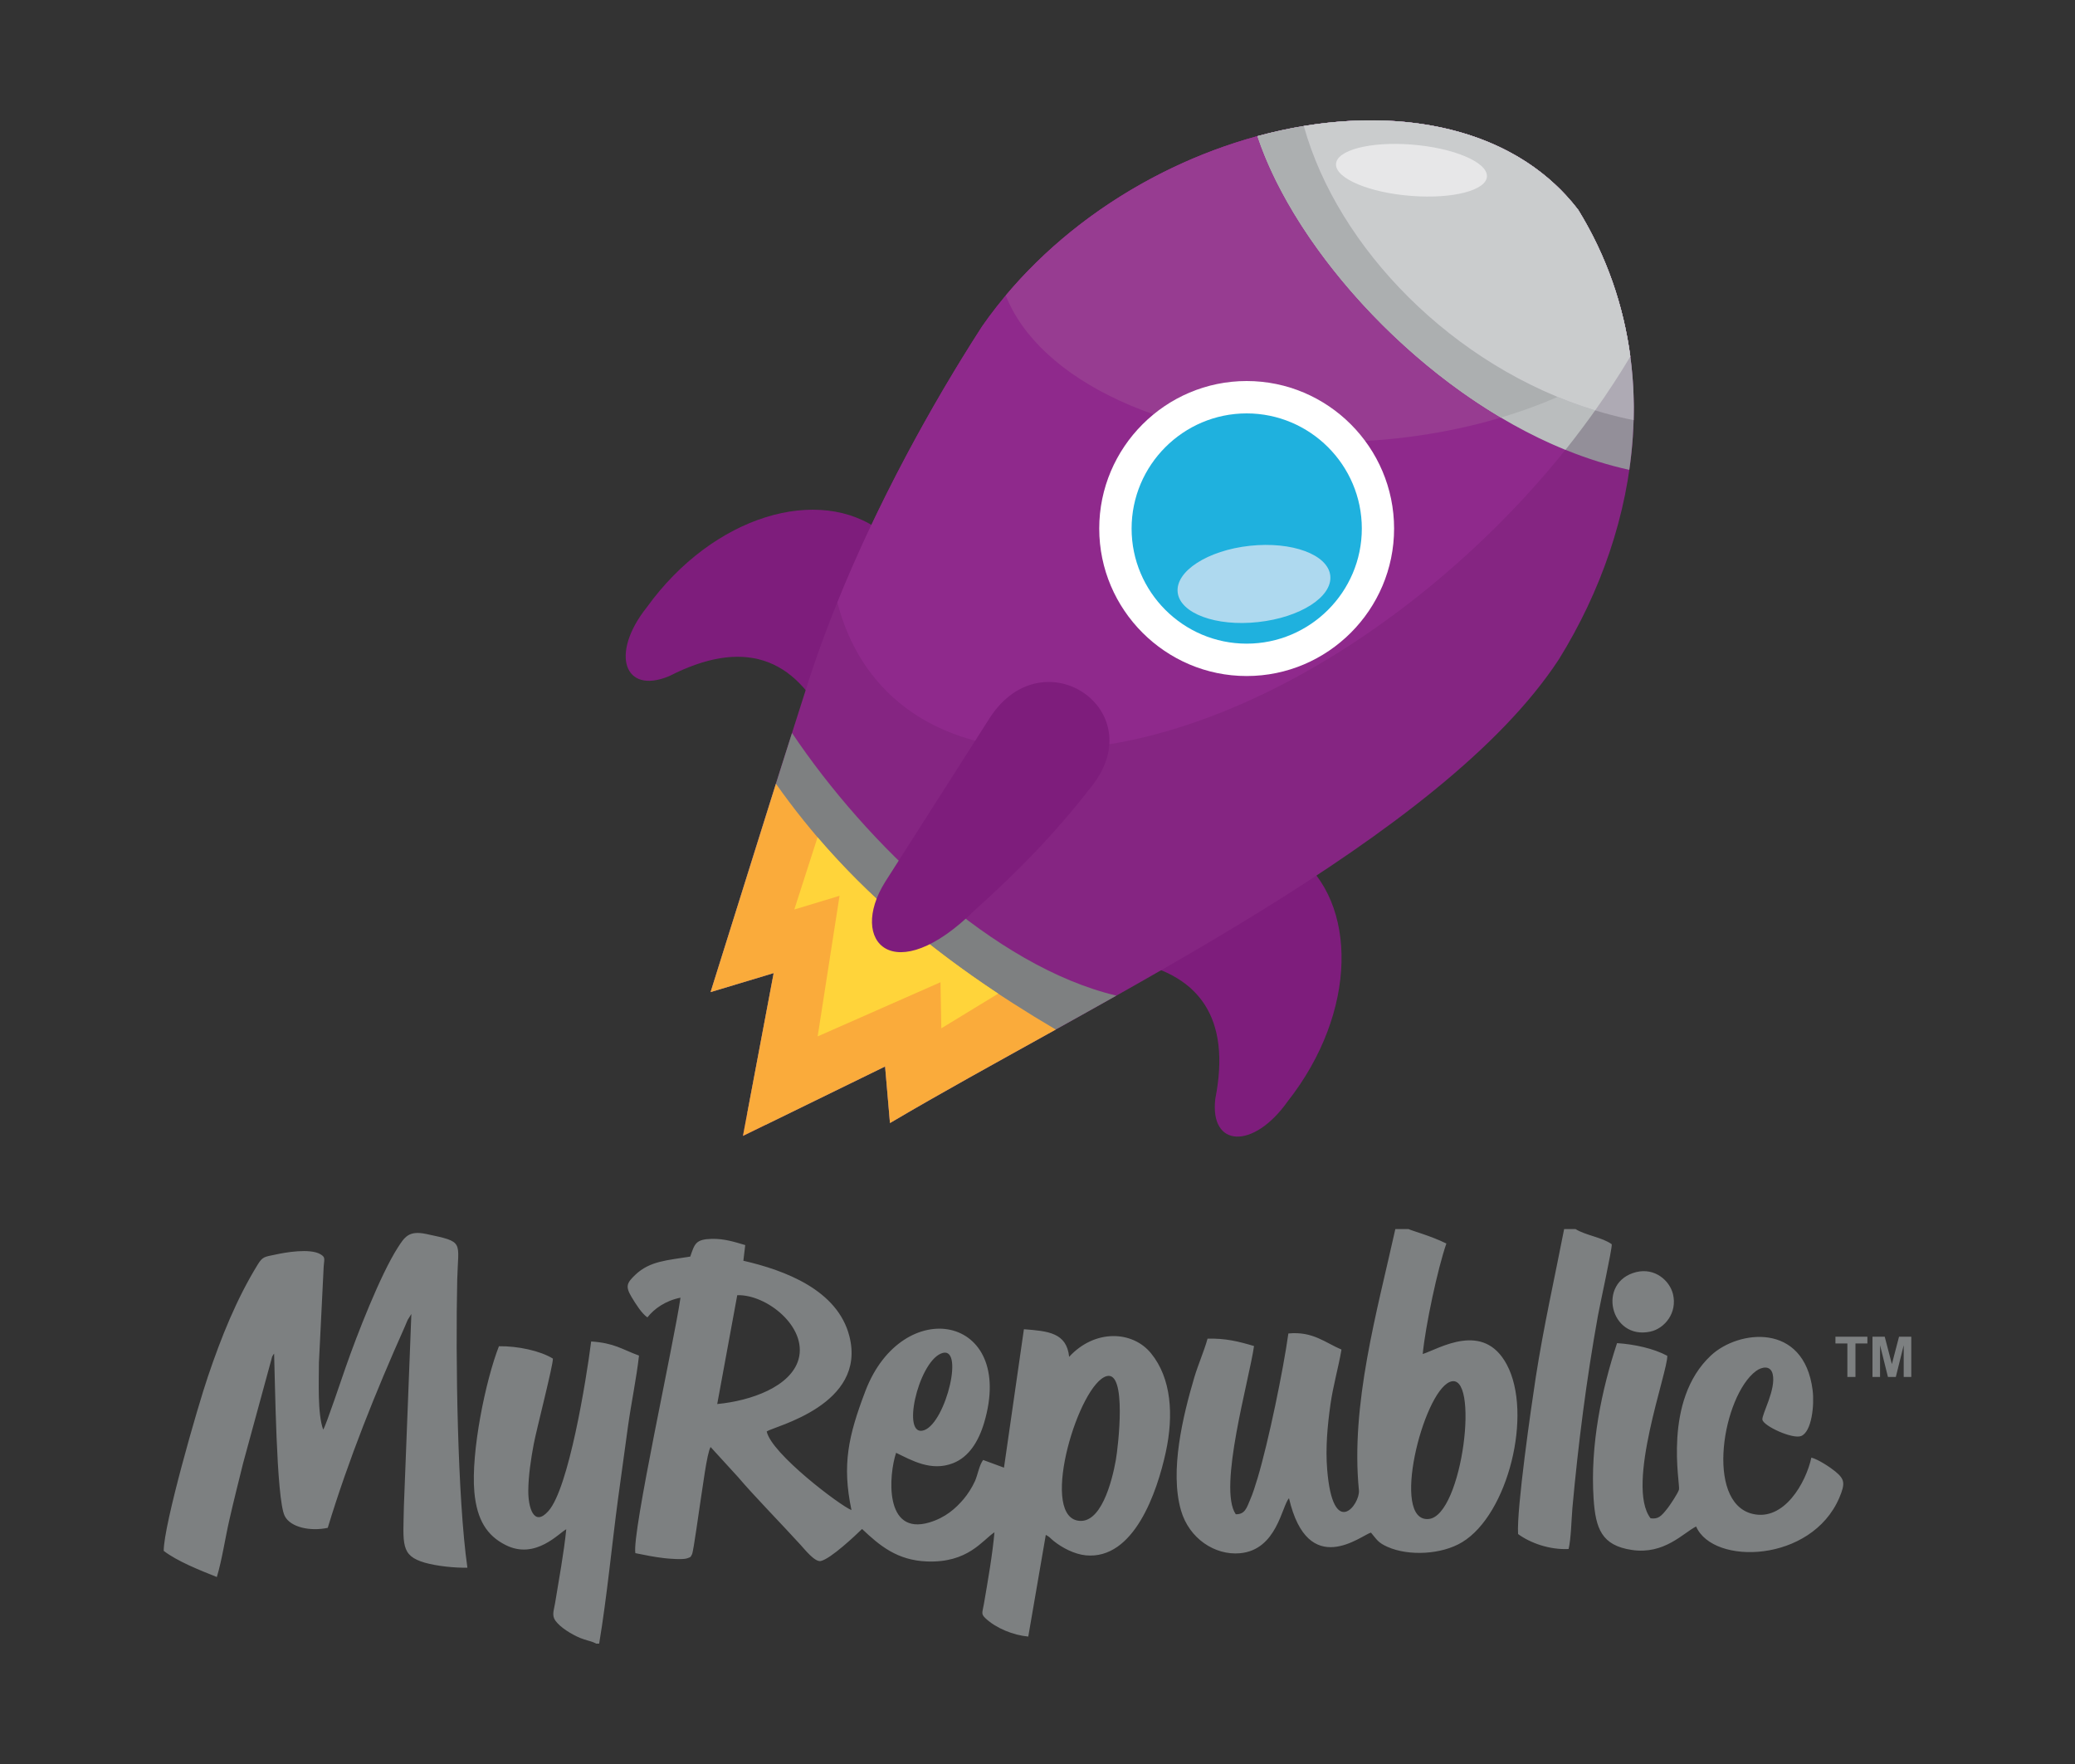
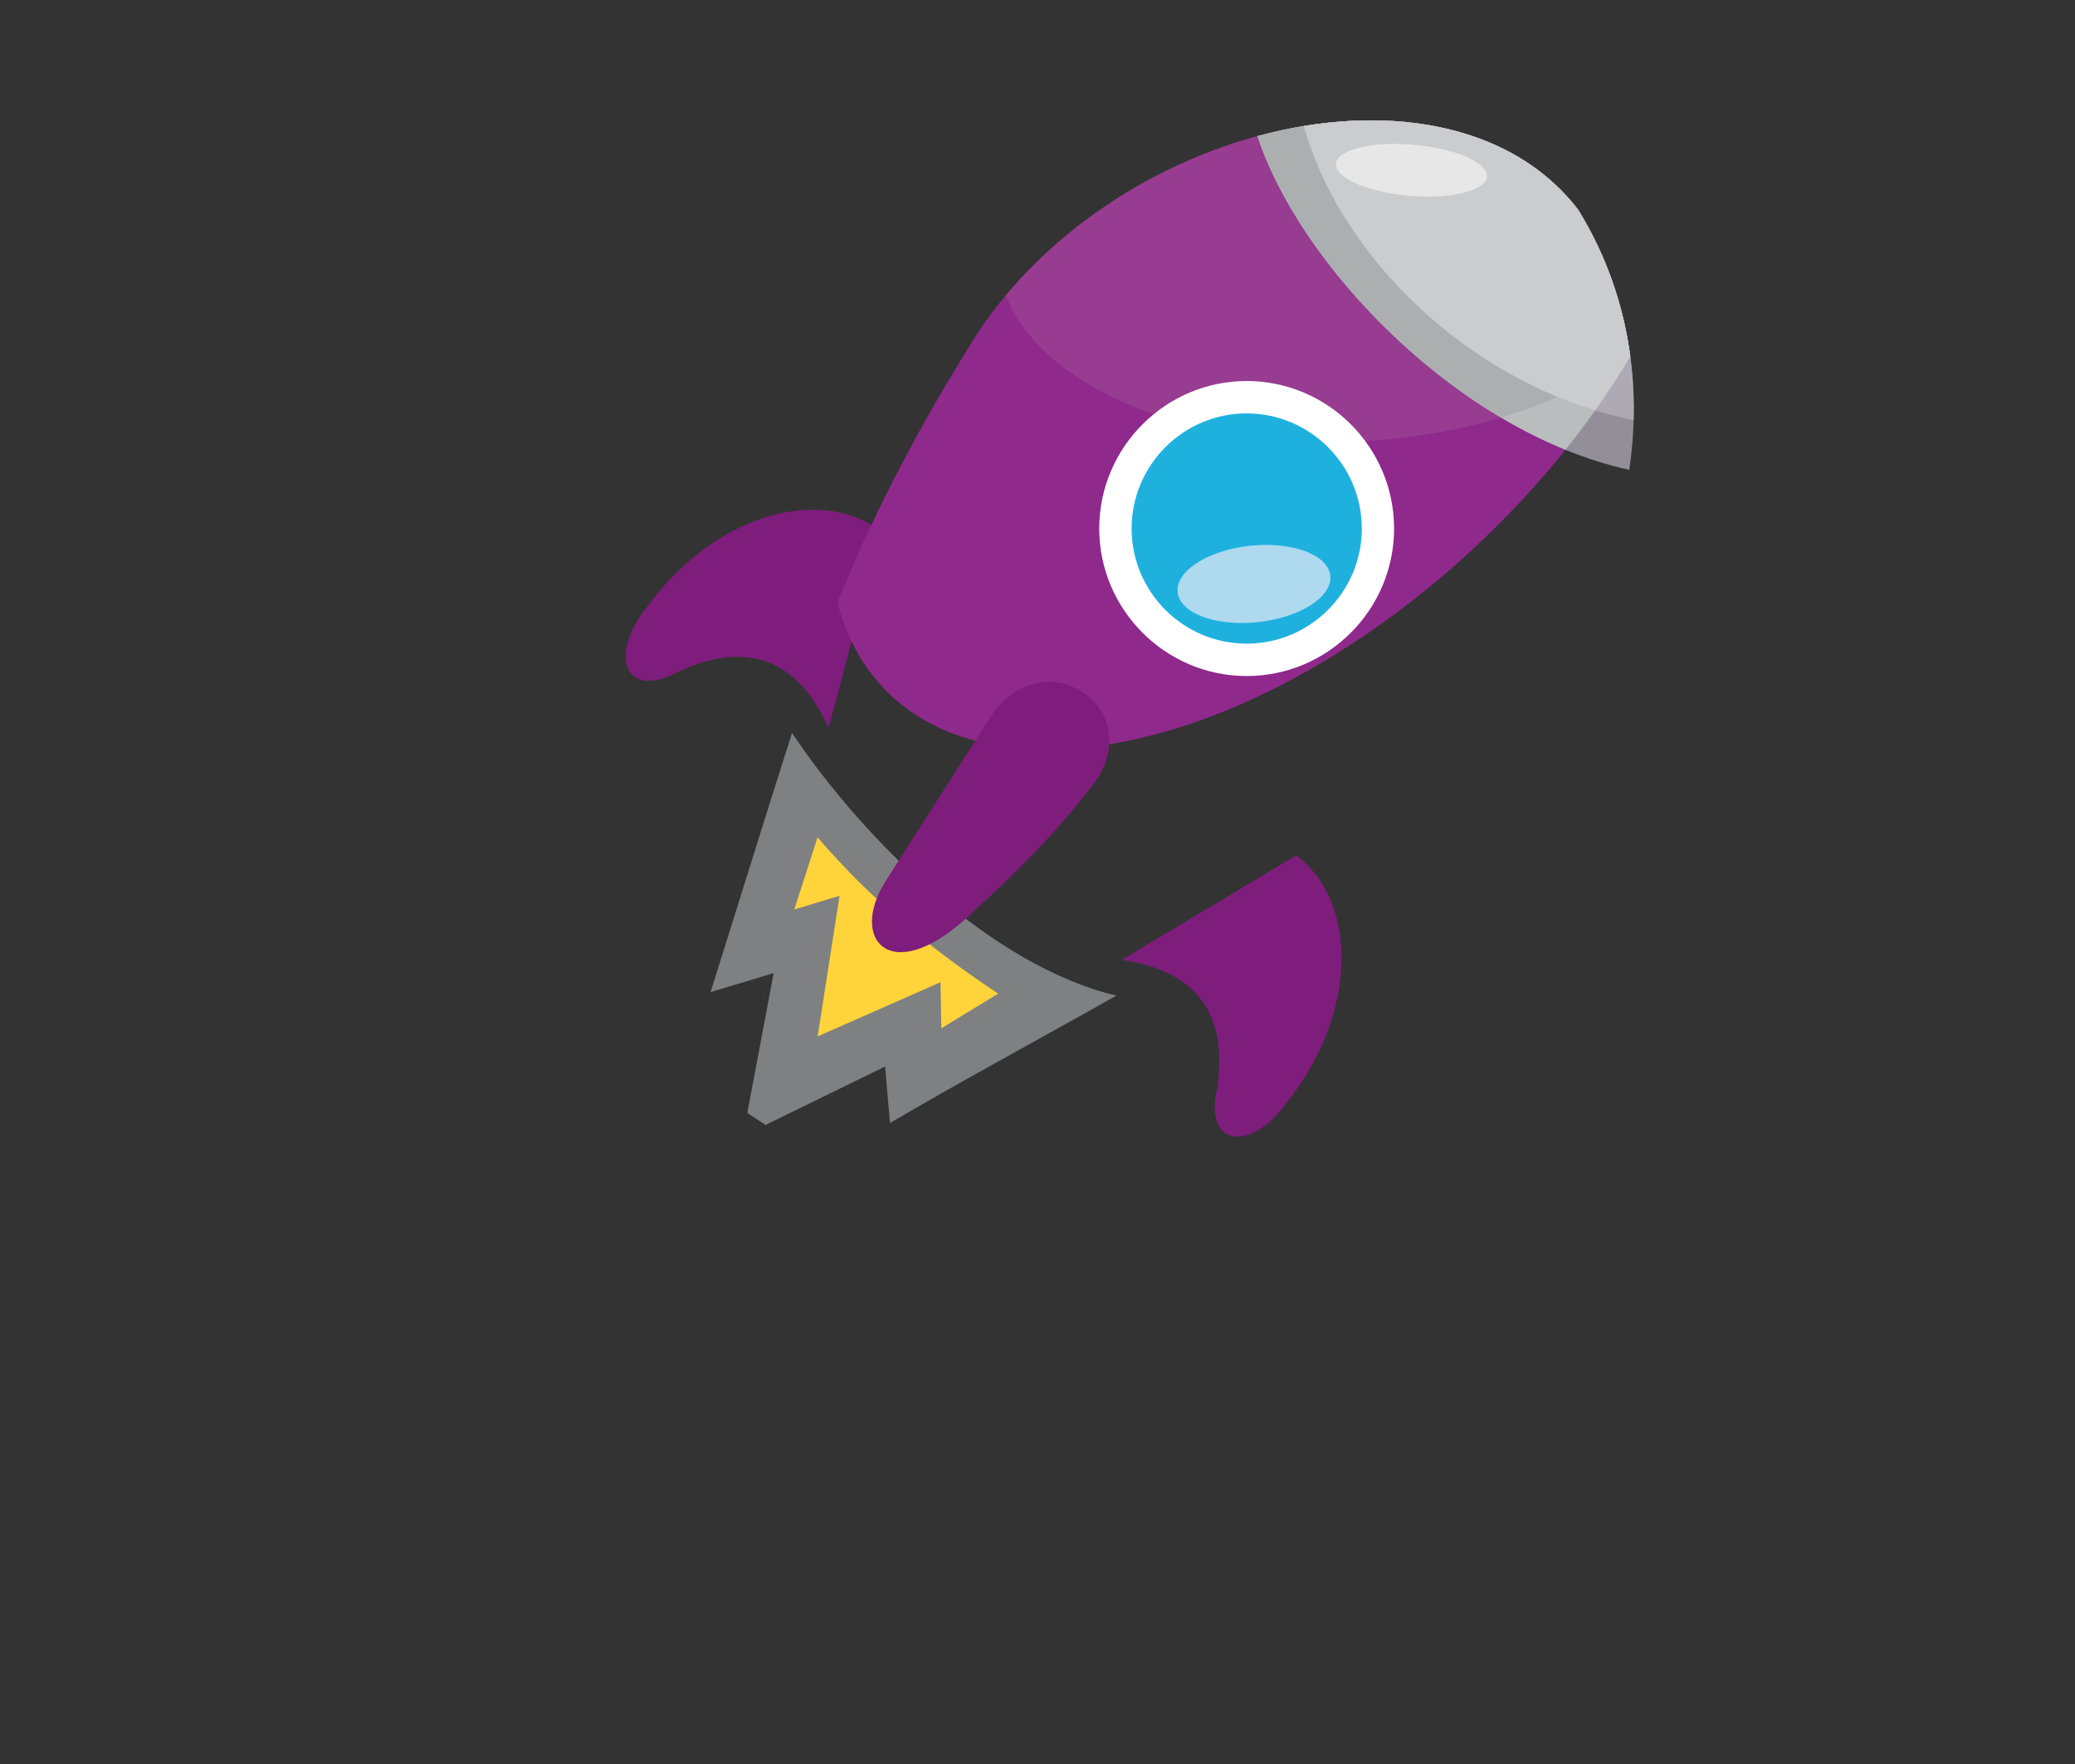
<svg xmlns="http://www.w3.org/2000/svg" xml:space="preserve" width="200mm" height="170mm" version="1.1" style="shape-rendering:geometricPrecision; text-rendering:geometricPrecision; image-rendering:optimizeQuality; fill-rule:evenodd; clip-rule:evenodd" viewBox="0 0 20000 17000">
  <rect x="0" y="0" width="20000" height="17000" fill="#333333" stroke="none" />
  <defs>
    <style type="text/css">
   
    .fil15 {fill:#1FB1DE}
    .fil0 {fill:#7D8081}
    .fil1 {fill:#7E1D7C}
    .fil5 {fill:#7E8081}
    .fil2 {fill:#852582}
    .fil3 {fill:#8F298C}
    .fil8 {fill:#938F99}
    .fil4 {fill:#973C91}
    .fil10 {fill:#ACAFB0}
    .fil11 {fill:#AEAAB4}
    .fil16 {fill:#AED9EF}
    .fil9 {fill:#BABDBE}
    .fil12 {fill:#CACCCD}
    .fil13 {fill:#E7E7E8}
    .fil6 {fill:#FAAB3B}
    .fil7 {fill:#FFD43A}
    .fil14 {fill:white}
   
  </style>
  </defs>
  <g id="__x0023_Layer_x0020_1">
    <g id="_2272018895152">
      <g>
-         <path class="fil0" d="M10667 13262c196,-52 111,677 88,809 -37,207 -146,634 -375,582 -356,-83 22,-1320 287,-1391zm-1599 -217l0 0c236,-103 52,661 -160,738 -224,80 -62,-641 160,-738zm-1962 -563l0 0c283,-9 677,305 591,617 -74,264 -458,401 -784,432l193 -1049zm77 -483l0 0c-106,-31 -201,-62 -321,-60 -157,4 -166,46 -209,171 -222,36 -389,42 -529,175 -80,77 -100,109 -37,214 43,71 97,158 153,197 65,-83 173,-161 319,-190 -63,434 -470,2271 -435,2462 92,19 183,37 276,48 43,5 179,17 223,2 45,-15 32,-16 47,-39 14,-23 71,-450 83,-521 18,-105 59,-449 96,-513l265 290c146,173 427,460 604,655 36,39 135,165 192,154 95,-19 340,-251 399,-309 168,159 337,302 625,313 396,15 532,-202 651,-281 -19,217 -64,470 -101,687 -15,90 -32,98 17,144 102,94 263,160 410,174l169 -980c41,22 35,25 75,58 80,65 200,128 310,139 466,45 688,-612 771,-992 79,-362 53,-716 -141,-954 -179,-221 -544,-235 -790,33 -24,-234 -205,-248 -436,-266l-192 1334 -201 -74c-37,48 -53,146 -78,202 -30,66 -70,127 -110,175 -77,90 -174,178 -330,225 -440,131 -391,-462 -321,-671 148,71 337,183 549,100 152,-59 246,-209 300,-391 308,-1041 -788,-1240 -1145,-304 -165,433 -226,710 -134,1147 -108,-42 -773,-544 -817,-758 76,-51 965,-255 797,-917 -113,-446 -621,-636 -1022,-728l18 -151zm6791 1319l0 0c294,-121 125,1294 -205,1321 -367,30 -55,-1214 205,-1321zm-397 -1473l0 0c27,15 210,63 364,139 -83,237 -202,793 -228,1065 160,-52 585,-320 810,101 253,472 14,1445 -431,1713 -197,119 -514,135 -717,45 -94,-42 -101,-67 -161,-138 -87,21 -605,460 -790,-331 -70,75 -116,499 -474,530 -239,21 -488,-140 -567,-413 -110,-381 18,-909 129,-1284 38,-126 95,-255 127,-371 171,-5 297,26 448,71 -46,325 -350,1372 -176,1621 88,3 106,-63 137,-136 29,-67 50,-136 73,-211 106,-354 248,-1043 297,-1395 236,-23 355,89 512,155 -30,176 -81,347 -107,533 -28,201 -48,414 -31,622 55,684 319,337 306,201 -82,-825 175,-1724 351,-2517l128 0zm-10457 358l0 0c6,-75 18,-87 -34,-117 -100,-57 -335,-17 -433,5 -98,21 -120,17 -166,91 -207,335 -355,705 -484,1087 -98,288 -426,1426 -425,1677 130,100 344,185 512,252 49,-160 82,-384 122,-556 41,-181 88,-366 132,-544l279 -1023c10,-20 11,-20 19,-30 9,228 20,1400 102,1564 55,111 248,151 415,115 201,-661 462,-1310 743,-1939 10,-22 17,-43 28,-66l35 -56 -72 1850c-7,369 -35,478 202,547 113,32 284,51 410,48 -96,-674 -115,-2023 -98,-2775 9,-375 74,-362 -299,-441 -170,-36 -209,31 -275,133 -168,263 -392,838 -501,1151 -28,77 -193,573 -217,601 -56,-152 -41,-464 -41,-645l46 -929zm12789 2429l0 0c-244,-317 170,-1421 161,-1566 -130,-70 -315,-111 -484,-122 -148,448 -260,981 -226,1499 19,289 78,451 368,494 313,47 494,-162 620,-226 165,378 1112,349 1380,-276 60,-141 51,-180 -38,-254 -49,-40 -161,-115 -231,-134 -52,242 -264,617 -569,542 -460,-113 -284,-1138 35,-1376 56,-41 140,-58 161,29 35,147 -107,390 -99,440 11,61 291,190 374,157 102,-42 128,-299 110,-442 -83,-659 -719,-579 -980,-334 -467,435 -294,1244 -308,1292 -9,34 -83,145 -107,176 -68,88 -95,110 -167,101zm-10163 1208l0 0c-10,-5 1,-2 -32,-15 -25,-9 -18,-6 -42,-13 -29,-9 -51,-15 -81,-27 -81,-34 -192,-101 -239,-168 -35,-51 -13,-99 -2,-166 37,-228 85,-485 108,-713 -66,31 -295,298 -584,152 -180,-90 -278,-243 -302,-512 -34,-385 109,-1078 237,-1404 179,-3 397,43 520,119 5,54 -160,691 -185,826 -26,139 -51,302 -52,445 -2,159 52,358 194,198 195,-219 364,-1257 412,-1634 225,15 294,75 461,136 -24,217 -75,457 -106,681 -32,232 -63,458 -95,692 -61,454 -107,948 -183,1403l-29 0zm9440 -3995l0 0 -110 0c-93,477 -197,936 -273,1425 -45,292 -186,1271 -171,1514 118,86 302,153 487,144 24,-99 27,-285 37,-399 56,-616 136,-1242 246,-1851 19,-106 138,-646 133,-687 -92,-67 -248,-84 -349,-146zm586 414l0 0c177,-43 320,80 353,212 44,181 -80,332 -218,362 -388,84 -519,-480 -135,-574zm2034 1011l0 0 0 -323 -115 0 0 -65 308 0 0 65 -115 0 0 323 -78 0zm242 0l0 0 0 -388 118 0 69 264 69 -264 118 0 0 388 -73 0 0 -306 -76 306 -76 0 -76 -306 0 306 -73 0z" />
        <g>
          <path class="fil1" d="M7986 7013c169,-631 338,-1262 507,-1892 -596,-450 -1617,-158 -2259,732 -356,446 -220,847 218,662 695,-355 1213,-207 1534,498z" />
          <path class="fil1" d="M10813 9250c560,-336 1120,-671 1681,-1007 596,449 595,1511 -84,2373 -330,465 -753,444 -696,-28 150,-766 -135,-1223 -901,-1338z" />
-           <path class="fil2" d="M7457 9378c-203,61 -405,122 -608,183 314,-997 556,-1789 942,-2990 387,-1201 1050,-2458 1675,-3426 1414,-2027 4557,-2678 5746,-1122 842,1370 623,3025 -186,4330 -1132,1731 -4413,3269 -6448,4470 -16,-182 -31,-364 -47,-545 -457,223 -913,446 -1370,669 98,-523 197,-1046 296,-1569z" />
          <path class="fil3" d="M8071 5805c385,-954 902,-1897 1395,-2660 1414,-2027 4557,-2678 5746,-1122 276,448 437,927 502,1413 -449,754 -1076,1498 -1845,2145 -2173,1828 -4659,2184 -5553,795 -111,-173 -192,-364 -245,-571z" />
          <path class="fil4" d="M9694 2847c1501,-1789 4390,-2301 5518,-824 274,447 436,923 501,1408 -689,502 -1751,829 -2904,829 -1556,0 -2794,-596 -3115,-1413z" />
-           <path class="fil5" d="M7457 9378c-203,61 -405,122 -608,183 269,-854 485,-1558 785,-2497 717,1069 1948,2251 3126,2531 -780,440 -1542,850 -2182,1228 -16,-182 -31,-364 -47,-545l-1152 563 -176 -115 254 -1348z" />
-           <path class="fil6" d="M7457 9378c-203,61 -405,122 -608,183 221,-699 406,-1298 630,-2008 685,972 1568,1704 2697,2369 -572,318 -1120,618 -1598,901 -16,-182 -31,-364 -47,-545 -457,223 -913,446 -1370,669 98,-523 197,-1046 296,-1569z" />
+           <path class="fil5" d="M7457 9378c-203,61 -405,122 -608,183 269,-854 485,-1558 785,-2497 717,1069 1948,2251 3126,2531 -780,440 -1542,850 -2182,1228 -16,-182 -31,-364 -47,-545l-1152 563 -176 -115 254 -1348" />
          <path class="fil7" d="M7880 8069c490,573 1066,1060 1741,1507l-548 334 -8 -444 -1184 522 211 -1355 -436 132 224 -696z" />
          <path class="fil8" d="M12120 1312c1213,-330 2444,-137 3092,711 480,782 615,1656 492,2505 -1614,-352 -3161,-1939 -3584,-3216z" />
          <path class="fil9" d="M12120 1312c1213,-330 2444,-137 3092,711 276,448 437,927 502,1413 -181,303 -390,604 -625,899 -1378,-561 -2600,-1910 -2969,-3023z" />
          <path class="fil10" d="M12120 1312c1213,-330 2444,-137 3092,711 274,447 436,923 501,1408 -337,245 -763,449 -1246,593 -1111,-659 -2035,-1770 -2347,-2712z" />
          <path class="fil11" d="M12567 1215c1060,-175 2076,64 2645,808 390,635 553,1332 534,2026 -1537,-309 -2825,-1559 -3179,-2834z" />
          <path class="fil12" d="M12567 1215c1060,-175 2076,64 2645,808 276,448 437,927 502,1413 -104,174 -217,347 -339,519 -1370,-419 -2483,-1569 -2808,-2740z" />
          <path class="fil1" d="M9398 8769c-782,775 -1227,307 -867,-269 338,-529 675,-1059 1013,-1588 513,-780 1557,-71 981,662 -362,468 -730,839 -1127,1195z" />
          <path class="fil13" d="M13604 1393c402,31 728,167 728,304 0,136 -326,222 -728,191 -401,-30 -727,-166 -727,-303 0,-137 326,-223 727,-192z" />
          <path class="fil14" d="M12016 6515c783,0 1421,-639 1421,-1421 0,-783 -638,-1422 -1421,-1422 -782,0 -1421,639 -1421,1422 0,782 639,1421 1421,1421z" />
          <path class="fil15" d="M12016 6203c611,0 1110,-498 1110,-1109 0,-612 -499,-1110 -1110,-1110 -611,0 -1109,498 -1109,1110 0,611 498,1109 1109,1109z" />
          <path class="fil16" d="M12046 5260c406,-44 754,84 776,288 22,203 -289,403 -696,447 -406,45 -753,-84 -775,-287 -22,-203 289,-404 695,-448z" />
        </g>
      </g>
    </g>
  </g>
</svg>